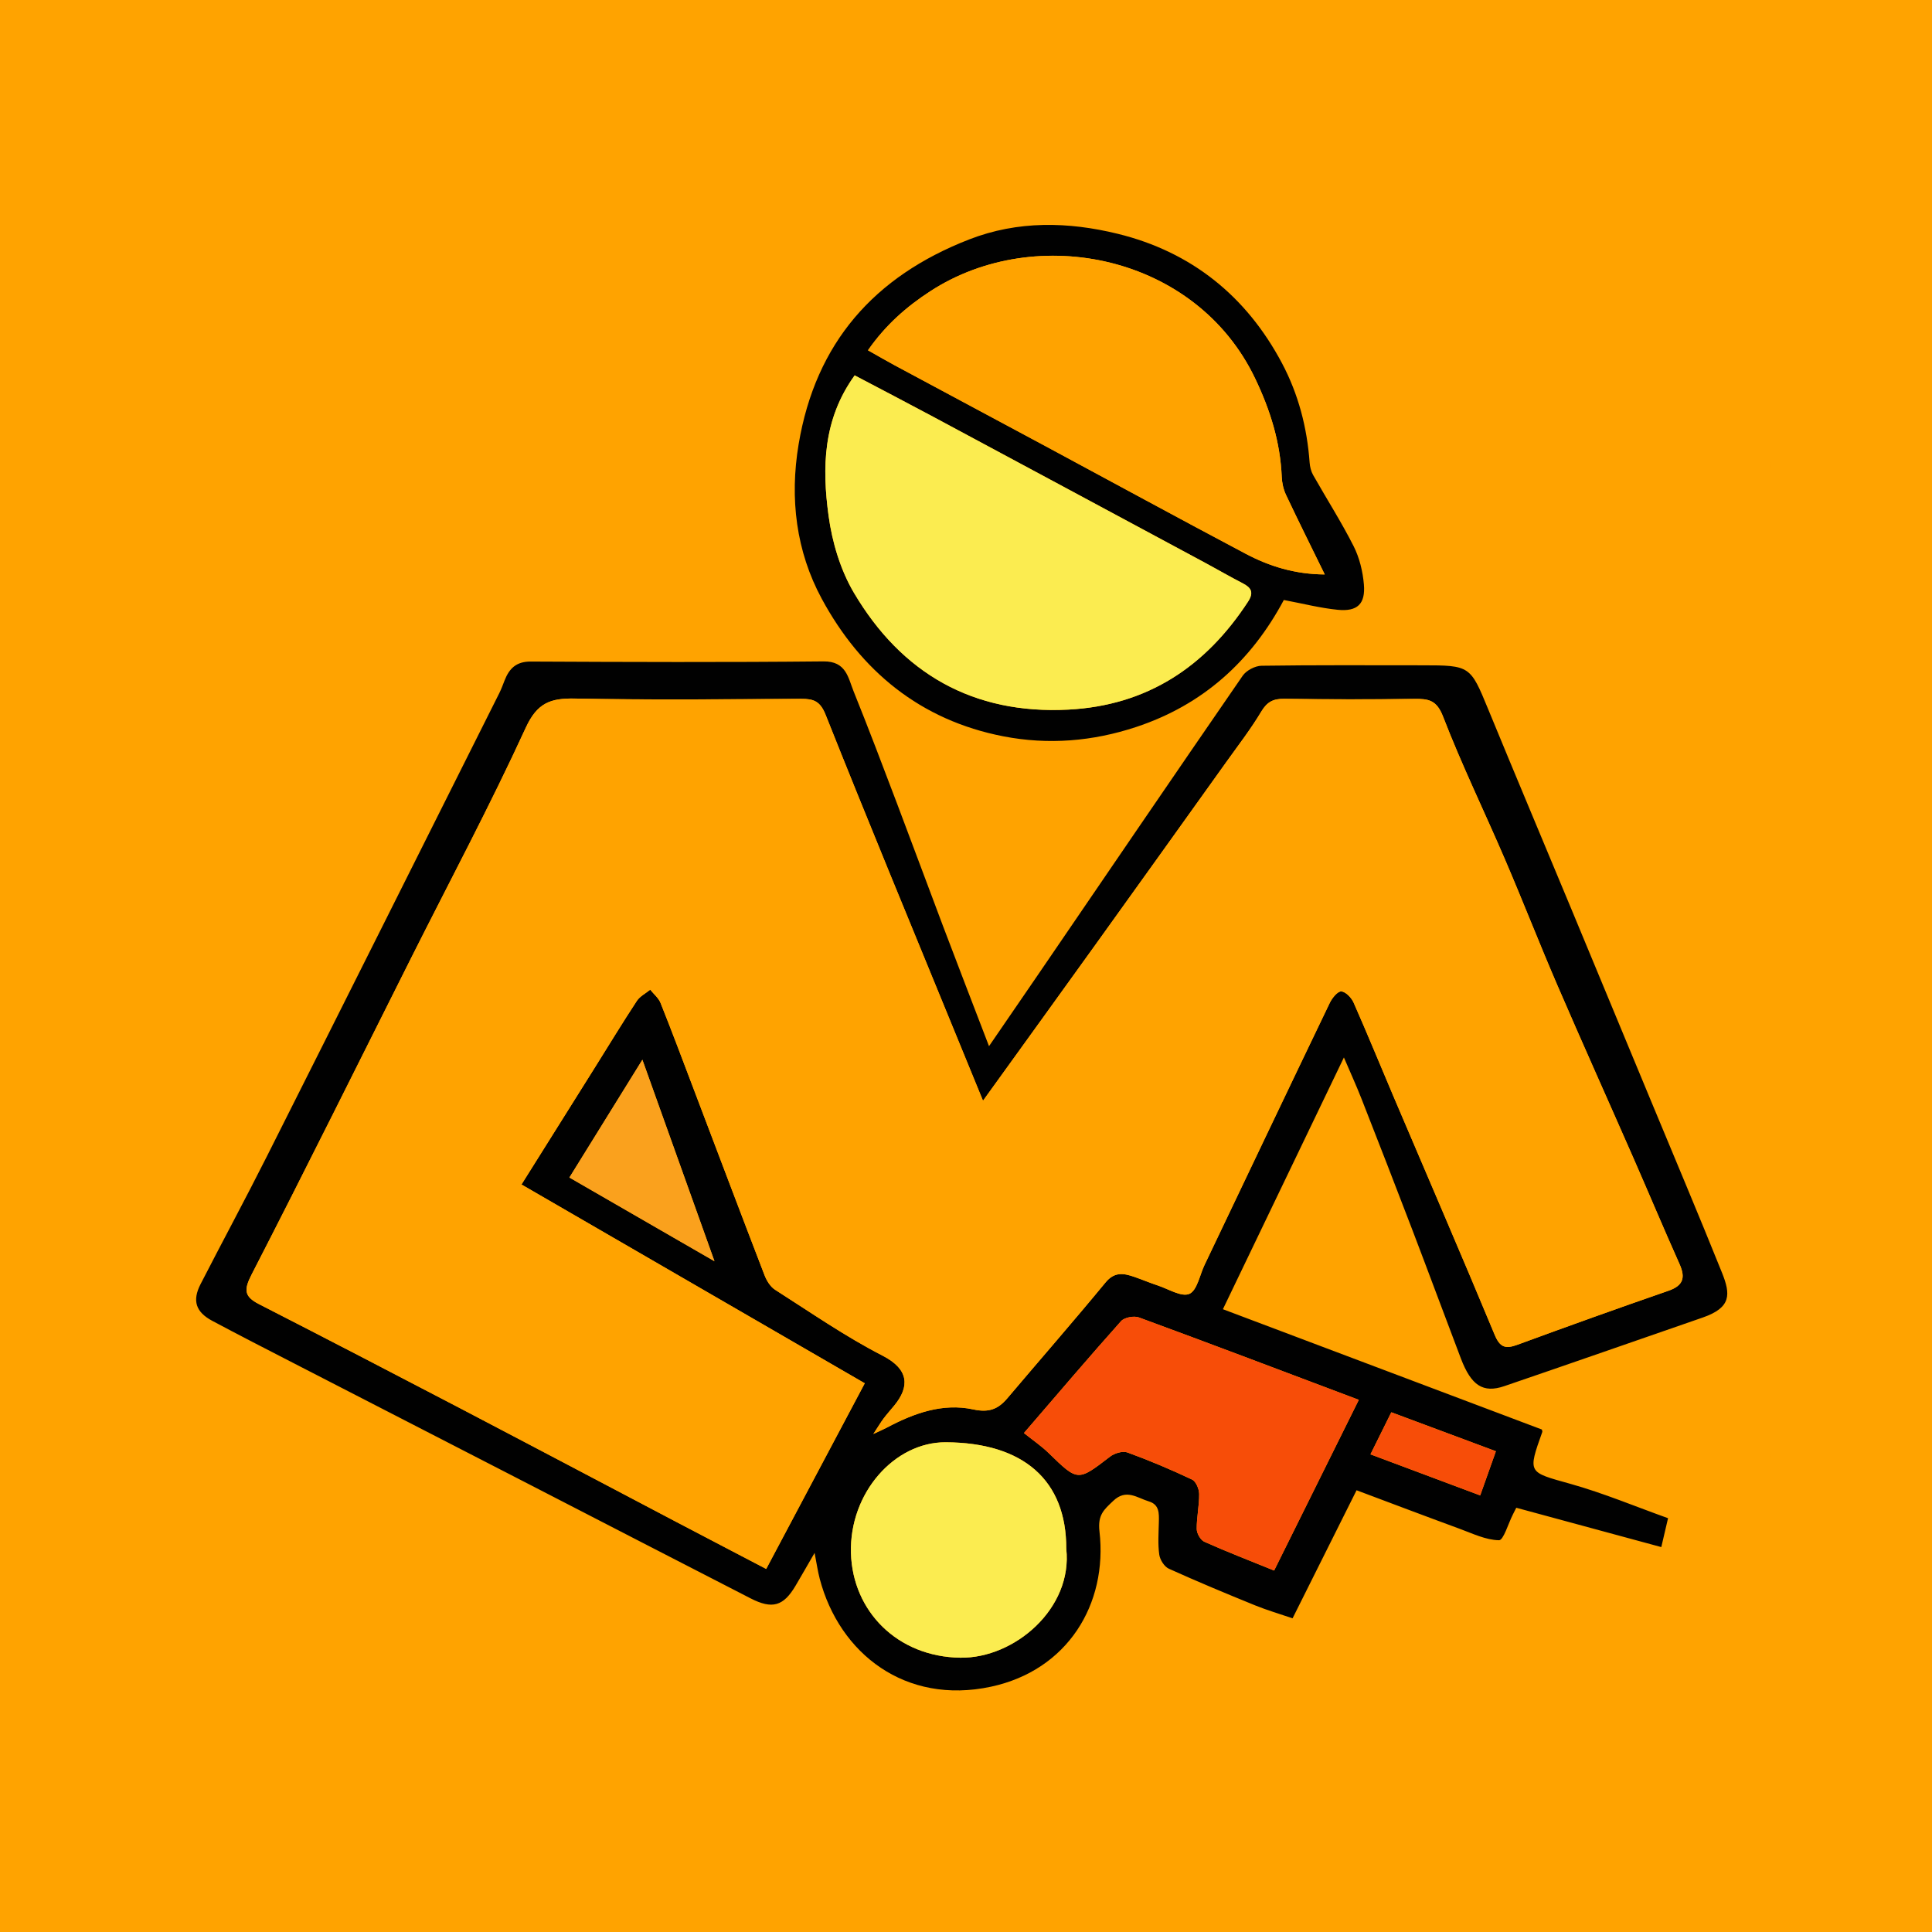
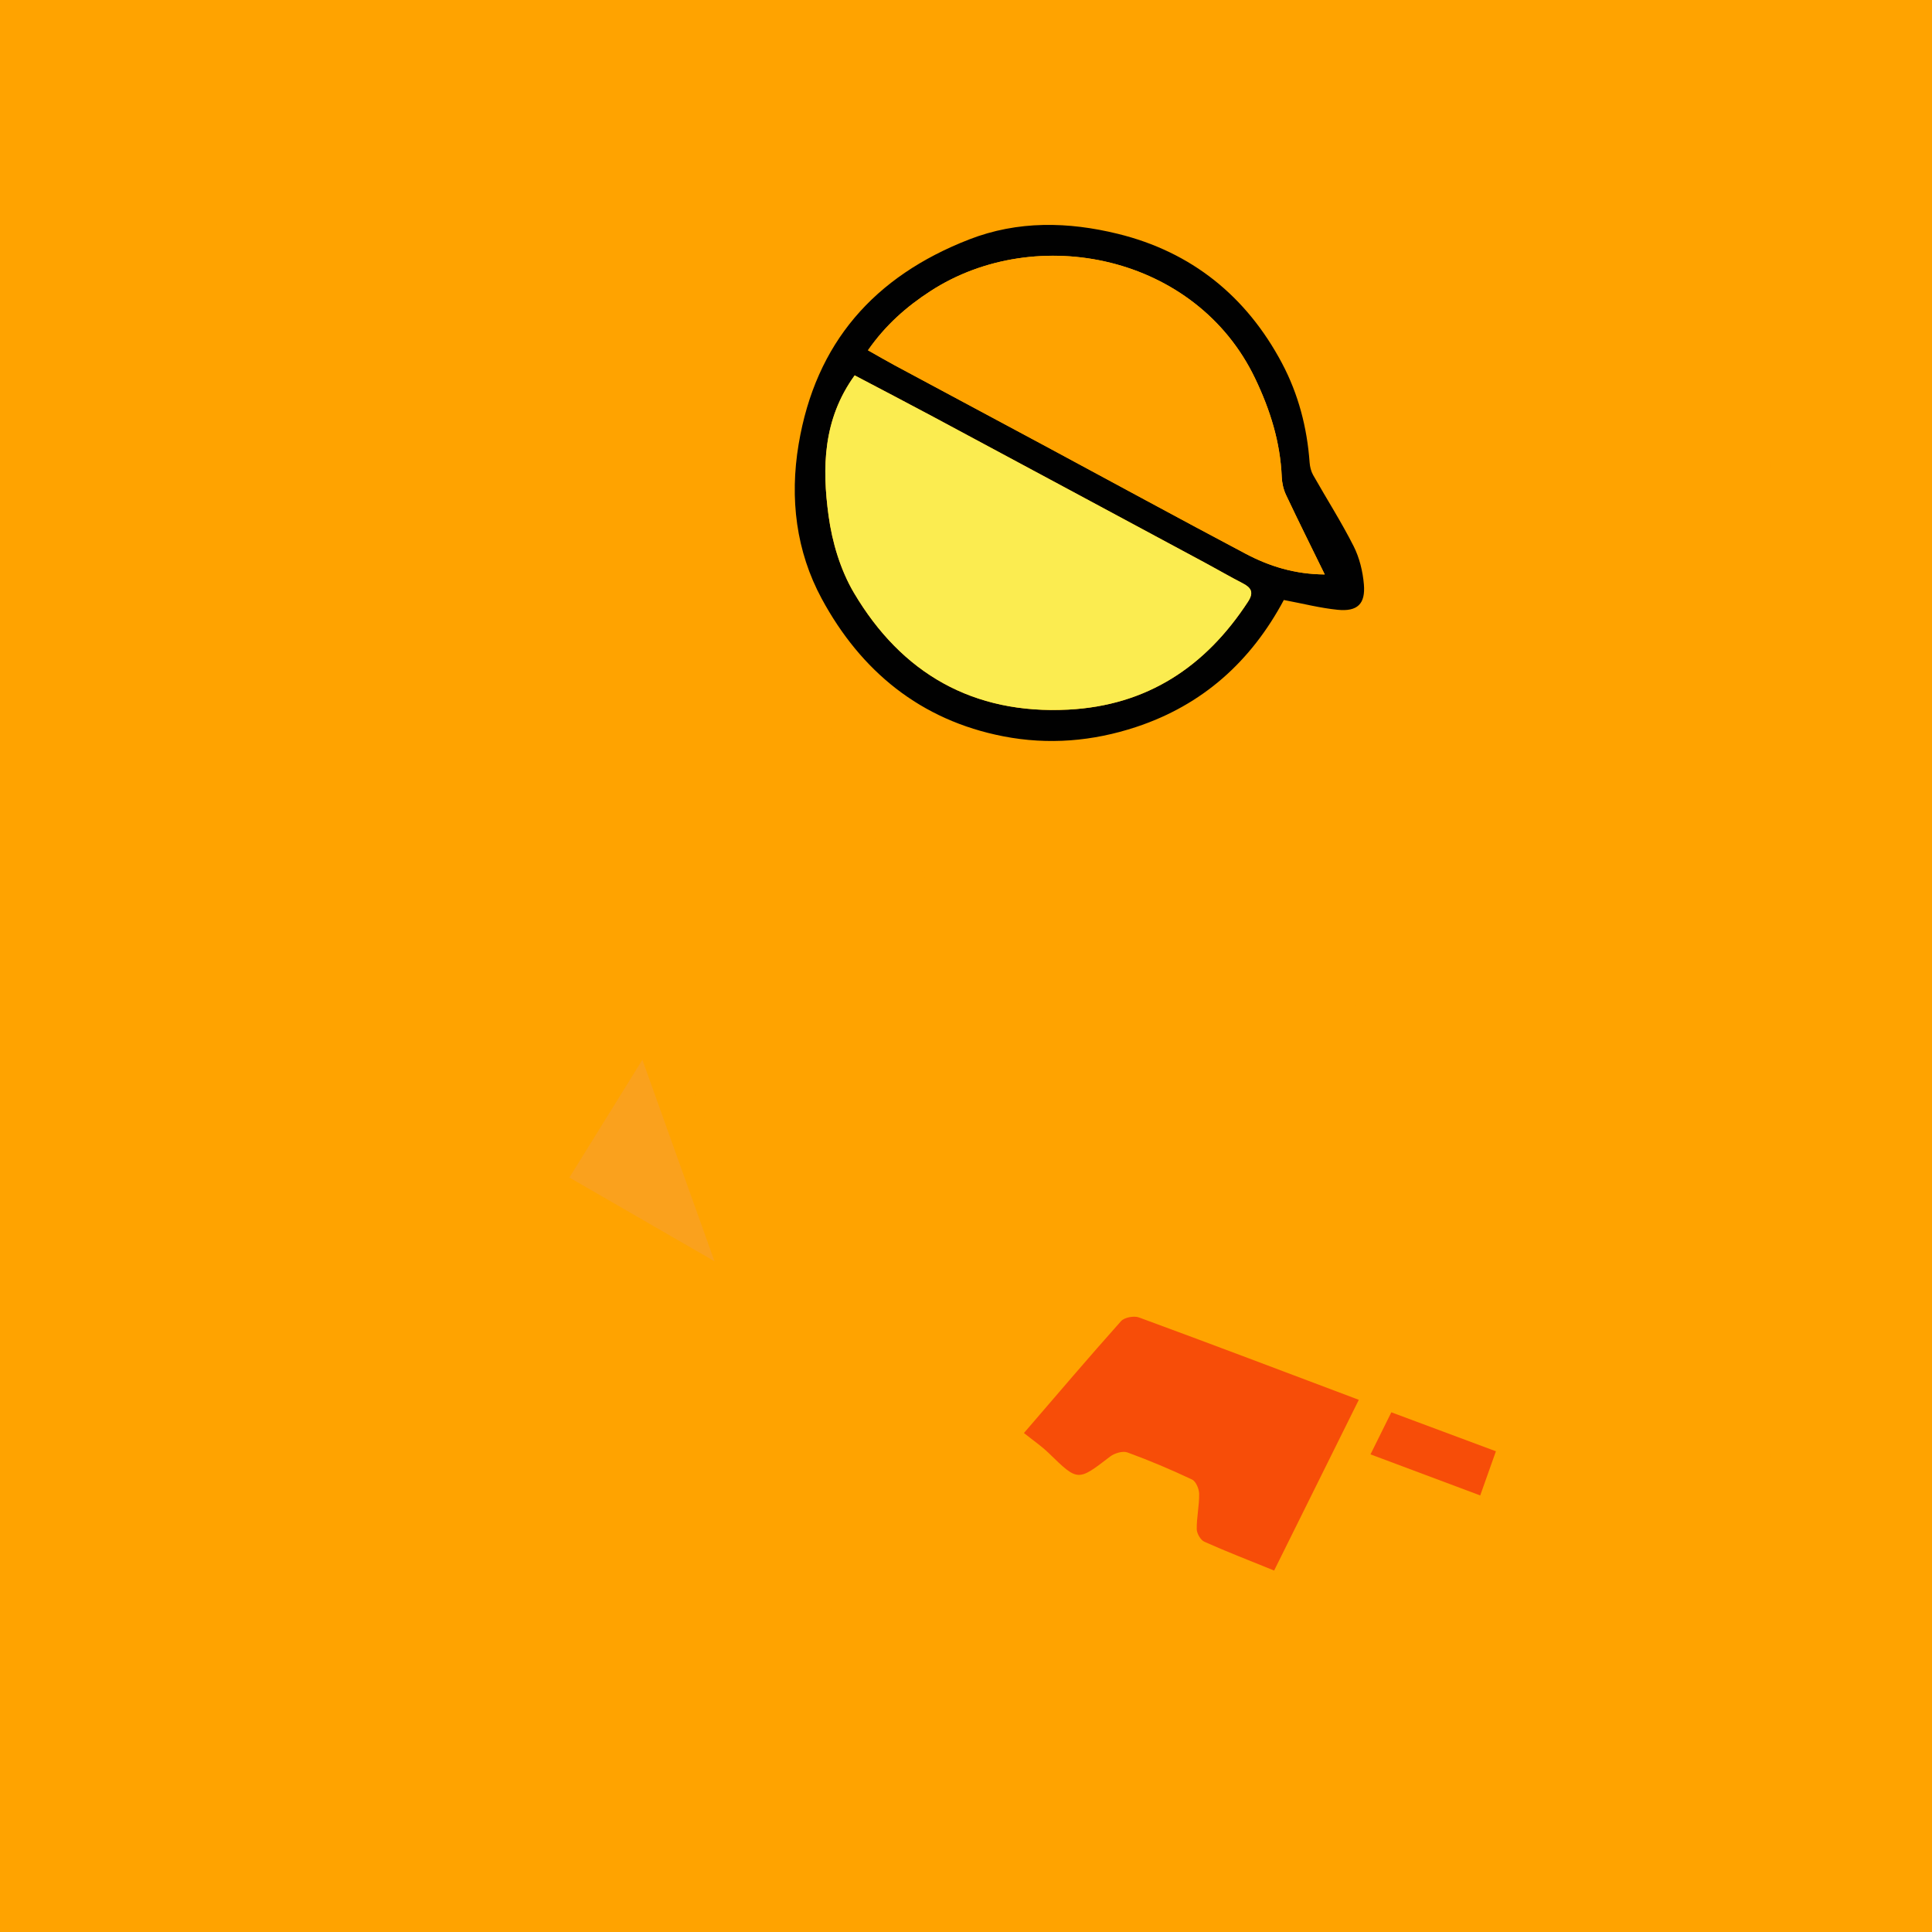
<svg xmlns="http://www.w3.org/2000/svg" viewBox="0 0 612 612" data-name="Layer 1" id="Layer_1">
  <defs>
    <style>
      .cls-1 {
        fill: #010101;
      }

      .cls-2 {
        fill: #ffa300;
      }

      .cls-3 {
        fill: #f74d08;
      }

      .cls-4 {
        fill: #fbec50;
      }

      .cls-5 {
        fill: #faa11d;
      }
    </style>
  </defs>
  <rect height="828.64" width="714.86" y="-78.66" x="-17.35" class="cls-2" />
  <g>
    <path d="M304.03,555.66c-66.18,0-132.36.13-198.54-.07-21.17-.06-36.63-10.54-47.53-28.3-5.06-8.25-6.88-17.2-6.87-26.86.1-129.47.25-258.93-.09-388.4-.07-25.3,15.39-44.05,36.6-52.91,5.22-2.18,11.48-2.64,17.26-2.65,134.17-.14,268.33-.37,402.5.14,23.9.09,45.47,14.88,51.7,41.54,1.33,5.67,1.82,11.66,1.83,17.5.1,128.2.19,256.4-.02,384.6-.04,26.74-17.02,47.56-42.38,53.74-4.8,1.17-9.89,1.57-14.84,1.58-66.54.1-133.08.07-199.62.06ZM425.71,334.97c2,4.68,3.93,8.89,5.62,13.2,5.37,13.69,10.7,27.39,15.95,41.13,5.22,13.65,10.28,27.35,15.48,41.01,3.27,8.59,7.03,11.08,13.78,8.77,20.97-7.16,41.88-14.48,62.82-21.72,9.09-3.14,8.88-7.33,6.11-14.22-7.33-18.23-14.98-36.33-22.51-54.47-8.35-20.14-16.7-40.27-25.07-60.4-8.83-21.22-17.75-42.41-26.5-63.67-5.62-13.67-5.72-13.85-20.78-13.85-17,0-34-.11-50.99.14-2.04.03-4.82,1.48-5.97,3.16-21.83,31.64-43.46,63.42-65.14,95.16-4.91,7.2-9.85,14.37-15.22,22.19-5.12-13.35-9.9-25.71-14.59-38.1-4.86-12.84-9.6-25.72-14.47-38.56-4.53-11.94-9.05-23.9-13.83-35.74-1.75-4.34-2.35-9.56-9.53-9.49-30.92.31-61.84.2-92.76.05-4.6-.02-6.81,2.23-8.28,6.01-.52,1.33-1.01,2.69-1.65,3.96-24.55,48.98-49.07,97.97-73.71,146.91-6.81,13.53-14.03,26.86-20.94,40.34-2.69,5.24-1.53,8.82,3.71,11.62,8.42,4.5,16.92,8.85,25.41,13.22,24.93,12.84,49.87,25.64,74.8,38.48,23.44,12.06,46.85,24.17,70.31,36.21,6.9,3.54,10.43,2.48,14.26-4.02,1.88-3.18,3.71-6.39,6.02-10.38.68,3.49,1.02,5.88,1.63,8.21,6.26,23.76,27.18,39.98,54.22,34.18,24.29-5.2,37.03-26.15,34.39-49.19-.61-5.28,1.43-6.9,4.37-9.69,4.11-3.91,7.58-.92,11.28.18,3.36,1.01,3.22,3.81,3.16,6.58-.08,3.43-.34,6.91.13,10.28.23,1.63,1.6,3.81,3.04,4.46,9.01,4.08,18.16,7.88,27.32,11.61,3.83,1.56,7.83,2.72,11.87,4.1,6.91-13.82,13.58-27.17,20.27-40.56,11.06,4.14,21.8,8.22,32.57,12.17,4.13,1.52,8.34,3.59,12.55,3.66,1.43.02,2.95-5.32,4.42-8.21.39-.77.78-1.53,1.05-2.08,15.46,4.19,30.61,8.3,45.94,12.46.83-3.55,1.43-6.12,2.14-9.15-10.22-3.65-20.43-7.94-31-10.9-13.38-3.74-13.51-3.28-8.83-16.44.05-.14-.06-.34-.14-.75-33.42-12.61-66.97-25.26-101.04-38.11,12.71-26.44,25.42-52.9,38.33-79.75ZM406.69,190.04c6.06,1.14,11.51,2.55,17.04,3.1,6.25.63,8.85-1.83,8.32-8.04-.35-4.11-1.4-8.44-3.25-12.1-3.9-7.71-8.58-15.02-12.84-22.56-.65-1.15-1-2.59-1.1-3.93-.8-11.09-3.55-21.68-8.75-31.47-11.28-21.27-28.72-35.29-52.03-41-15.65-3.83-31.61-4.24-47.13,1.81-29.97,11.68-48.57,32.66-53.96,64.86-2.88,17.2-.78,33.95,7.32,48.93,12.36,22.87,31.24,38.48,57.51,43.58,14.26,2.77,28.34,1.6,42.08-2.95,21.04-6.96,36.38-20.72,46.8-40.25Z" class="cls-2" />
-     <path d="M425.71,334.97c-12.91,26.85-25.63,53.32-38.33,79.75,34.07,12.85,67.62,25.5,101.04,38.11.08.41.19.61.14.75-4.68,13.16-4.55,12.69,8.83,16.44,10.57,2.96,20.78,7.25,31,10.9-.71,3.03-1.31,5.6-2.14,9.15-15.33-4.16-30.48-8.27-45.94-12.46-.28.55-.66,1.32-1.05,2.08-1.48,2.89-3,8.23-4.42,8.21-4.21-.07-8.42-2.15-12.55-3.66-10.78-3.95-21.51-8.03-32.57-12.17-6.69,13.39-13.36,26.74-20.27,40.56-4.04-1.38-8.03-2.54-11.87-4.1-9.17-3.73-18.31-7.53-27.32-11.61-1.44-.65-2.81-2.82-3.04-4.46-.47-3.37-.21-6.85-.13-10.28.06-2.77.2-5.57-3.16-6.58-3.69-1.11-7.17-4.1-11.28-.18-2.94,2.8-4.97,4.41-4.37,9.69,2.65,23.04-10.1,43.99-34.39,49.19-27.04,5.79-47.96-10.42-54.22-34.18-.61-2.32-.95-4.72-1.63-8.21-2.31,3.99-4.14,7.2-6.02,10.38-3.83,6.49-7.36,7.56-14.26,4.02-23.45-12.03-46.87-24.14-70.31-36.21-24.93-12.83-49.87-25.64-74.8-38.48-8.49-4.37-16.99-8.72-25.41-13.22-5.24-2.8-6.4-6.38-3.71-11.62,6.92-13.48,14.13-26.81,20.94-40.34,24.64-48.93,49.16-97.93,73.71-146.91.64-1.28,1.13-2.63,1.65-3.96,1.47-3.78,3.68-6.03,8.28-6.01,30.92.15,61.84.26,92.76-.05,7.18-.07,7.78,5.14,9.53,9.49,4.78,11.84,9.3,23.8,13.83,35.74,4.87,12.83,9.61,25.72,14.47,38.56,4.69,12.39,9.47,24.75,14.59,38.1,5.36-7.82,10.3-15,15.22-22.19,21.68-31.74,43.32-63.52,65.14-95.16,1.16-1.68,3.93-3.13,5.97-3.16,16.99-.25,33.99-.14,50.99-.14,15.06,0,15.16.18,20.78,13.85,8.75,21.26,17.67,42.44,26.5,63.67,8.37,20.13,16.72,40.27,25.07,60.4,7.53,18.15,15.18,36.25,22.51,54.47,2.77,6.89,2.98,11.07-6.11,14.22-20.94,7.25-41.85,14.56-62.82,21.72-6.75,2.31-10.51-.18-13.78-8.77-5.2-13.66-10.26-27.36-15.48-41.01-5.25-13.73-10.58-27.44-15.95-41.13-1.69-4.31-3.62-8.52-5.62-13.2ZM311.39,348.66c-3.39-8.25-6.29-15.33-9.19-22.42-13.61-33.24-27.37-66.42-40.65-99.8-1.73-4.36-3.81-5.09-7.79-5.07-23.87.13-47.75.38-71.61-.09-7.74-.15-11.96,1.33-15.61,9.27-11.28,24.59-24.04,48.51-36.19,72.7-16.84,33.52-33.48,67.13-50.64,100.48-2.47,4.8-2.4,6.95,2.33,9.37,21.31,10.91,42.57,21.94,63.79,33.02,22.72,11.87,45.38,23.87,68.08,35.8,9.54,5.02,19.11,10,28.81,15.07,10.49-19.76,20.7-39,31.22-58.81-36.49-21.14-72.46-41.97-108.74-62.97,7.97-12.71,15.62-24.9,23.27-37.09,4.4-7.03,8.71-14.12,13.26-21.05.97-1.48,2.81-2.4,4.25-3.57,1.12,1.39,2.65,2.62,3.28,4.21,3.53,8.82,6.85,17.71,10.23,26.59,7.55,19.87,15.05,39.77,22.69,59.61.67,1.73,1.84,3.67,3.34,4.63,11.24,7.17,22.25,14.82,34.07,20.89,8.49,4.36,8.53,9.86,3.77,15.71-1.13,1.39-2.35,2.72-3.43,4.16-.92,1.22-1.69,2.54-3.27,4.94,2.42-1.14,3.4-1.56,4.33-2.05,8.57-4.55,17.67-7.83,27.34-5.73,4.96,1.08,7.86-.09,10.78-3.54,10.36-12.24,20.91-24.32,31.11-36.69,2.85-3.45,5.75-2.92,9.09-1.77,2.5.86,4.94,1.91,7.45,2.73,3.38,1.11,7.52,3.74,10,2.66,2.46-1.07,3.28-5.93,4.8-9.13,13.21-27.69,26.39-55.4,39.69-83.05.74-1.53,2.47-3.69,3.64-3.62,1.39.08,3.22,1.99,3.9,3.53,4.36,9.86,8.43,19.84,12.65,29.76,10.7,25.13,21.55,50.2,32.02,75.43,1.7,4.09,3.44,4.59,7.23,3.2,15.88-5.83,31.79-11.55,47.78-17.08,4.75-1.64,5.51-4.14,3.56-8.49-4.99-11.14-9.71-22.41-14.61-33.59-8.01-18.25-16.19-36.43-24.09-54.73-5.69-13.19-10.9-26.58-16.56-39.78-6.5-15.14-13.73-29.99-19.66-45.35-2.02-5.24-4.64-5.61-9.08-5.56-13.74.18-27.49.16-41.23-.03-3.46-.05-5.42.97-7.25,4.03-3.3,5.52-7.26,10.65-11.01,15.89-13.87,19.4-27.75,38.8-41.67,58.17-11.48,15.98-23,31.92-35.46,49.2ZM403.61,497.5c9.03-18.22,17.85-35.99,26.82-54.07-23.67-8.92-46.61-17.63-69.63-26.09-1.59-.59-4.63-.02-5.69,1.17-10.08,11.28-19.88,22.82-30.76,35.44,2.82,2.26,5.54,4.1,7.85,6.35,9.28,9.03,9.18,9,19.43,1.12,1.4-1.08,4-1.87,5.51-1.32,6.95,2.53,13.78,5.42,20.46,8.58,1.24.58,2.24,2.98,2.26,4.55.05,3.71-.82,7.44-.77,11.15.02,1.38,1.21,3.47,2.42,4.01,7.07,3.16,14.3,5.95,22.1,9.12ZM337.76,490.56c.05-21.63-13.52-33.59-38.2-33.69-16.22-.07-30.55,16.07-30,35.11.54,18.43,14.72,32.86,34.65,33.13,17.15.24,35.66-15.6,33.55-34.55ZM226.33,399.53c-7.84-21.92-15.22-42.54-22.84-63.84-7.93,12.79-15.46,24.95-23.12,37.31,14.95,8.63,29.91,17.26,45.96,26.52ZM440.72,447.37c-2.34,4.73-4.38,8.85-6.6,13.32,11.84,4.43,23.18,8.68,34.76,13.01,1.81-5.1,3.35-9.42,4.97-13.99-11.41-4.25-22.14-8.25-33.14-12.35Z" class="cls-1" />
    <path d="M406.69,190.04c-10.42,19.52-25.76,33.28-46.8,40.25-13.74,4.55-27.82,5.72-42.08,2.95-26.27-5.1-45.15-20.71-57.51-43.58-8.1-14.99-10.2-31.73-7.32-48.93,5.39-32.2,23.99-53.18,53.96-64.86,15.52-6.05,31.48-5.64,47.13-1.81,23.31,5.71,40.75,19.73,52.03,41,5.19,9.79,7.95,20.38,8.75,31.47.1,1.34.45,2.77,1.1,3.93,4.26,7.53,8.94,14.85,12.84,22.56,1.85,3.66,2.9,7.99,3.25,12.1.53,6.21-2.07,8.67-8.32,8.04-5.53-.55-10.98-1.96-17.04-3.1ZM270.73,118.91c-10.07,13.94-10.33,29.26-8.26,44.47,1.14,8.38,3.76,17.18,8.04,24.41,15.11,25.55,37.78,38.54,67.88,36.99,24.94-1.29,43.46-13.54,56.93-34.17,1.96-3,1.01-4.48-1.76-5.9-4.01-2.06-7.91-4.33-11.88-6.47-28.71-15.43-57.43-30.87-86.16-46.27-8.23-4.41-16.52-8.72-24.79-13.07ZM274.94,110.96c3.38,1.9,5.86,3.36,8.39,4.72,16.01,8.6,32.04,17.16,48.05,25.76,21.07,11.32,42.06,22.78,63.2,33.97,7.54,3.99,15.62,6.5,25.06,6.56-4.3-8.78-8.37-16.95-12.27-25.2-.81-1.72-1.27-3.75-1.35-5.66-.46-11.07-3.66-21.25-8.44-31.24-18.68-39.06-69.26-49.43-102.85-27.64-7.53,4.88-14.19,10.7-19.79,18.74Z" class="cls-1" />
    <path d="M311.39,348.66c12.46-17.28,23.98-33.22,35.46-49.2,13.91-19.37,27.8-38.77,41.67-58.17,3.75-5.24,7.71-10.37,11.01-15.89,1.83-3.06,3.79-4.08,7.25-4.03,13.74.19,27.49.21,41.23.03,4.44-.06,7.06.32,9.08,5.56,5.93,15.36,13.16,30.2,19.66,45.35,5.67,13.2,10.87,26.59,16.56,39.78,7.9,18.3,16.08,36.48,24.09,54.73,4.91,11.18,9.63,22.44,14.61,33.59,1.95,4.35,1.18,6.85-3.56,8.49-15.98,5.53-31.9,11.25-47.78,17.08-3.79,1.39-5.53.89-7.23-3.2-10.48-25.22-21.33-50.29-32.02-75.43-4.22-9.92-8.29-19.9-12.65-29.76-.68-1.54-2.51-3.45-3.9-3.53-1.16-.07-2.9,2.09-3.64,3.62-13.3,27.65-26.48,55.36-39.69,83.05-1.53,3.2-2.34,8.06-4.8,9.13-2.48,1.08-6.62-1.55-10-2.66-2.51-.83-4.95-1.87-7.45-2.73-3.34-1.15-6.24-1.69-9.09,1.77-10.2,12.37-20.75,24.45-31.11,36.69-2.92,3.45-5.82,4.61-10.78,3.54-9.67-2.1-18.77,1.18-27.34,5.73-.93.5-1.91.91-4.33,2.05,1.58-2.4,2.36-3.72,3.27-4.94,1.08-1.43,2.3-2.76,3.43-4.16,4.75-5.84,4.72-11.35-3.77-15.71-11.82-6.07-22.83-13.72-34.07-20.89-1.5-.96-2.67-2.89-3.34-4.63-7.64-19.84-15.14-39.73-22.69-59.61-3.37-8.88-6.7-17.78-10.23-26.59-.64-1.59-2.16-2.82-3.28-4.21-1.44,1.18-3.28,2.09-4.25,3.57-4.55,6.93-8.86,14.02-13.26,21.05-7.64,12.19-15.29,24.38-23.27,37.09,36.27,21.01,72.24,41.84,108.74,62.97-10.52,19.81-20.73,39.06-31.22,58.81-9.7-5.07-19.26-10.05-28.81-15.07-22.7-11.93-45.36-23.92-68.08-35.8-21.22-11.09-42.47-22.11-63.79-33.02-4.73-2.42-4.79-4.57-2.33-9.37,17.16-33.35,33.8-66.96,50.64-100.48,12.15-24.19,24.91-48.11,36.19-72.7,3.65-7.95,7.87-9.42,15.61-9.27,23.86.47,47.74.22,71.61.09,3.98-.02,6.05.71,7.79,5.07,13.28,33.38,27.04,66.56,40.65,99.8,2.9,7.08,5.81,14.16,9.19,22.42Z" class="cls-2" />
    <path d="M403.61,497.5c-7.8-3.17-15.03-5.96-22.1-9.12-1.21-.54-2.4-2.62-2.42-4.01-.04-3.71.82-7.44.77-11.15-.02-1.57-1.02-3.97-2.26-4.55-6.69-3.16-13.52-6.05-20.46-8.58-1.51-.55-4.11.24-5.51,1.32-10.26,7.88-10.15,7.91-19.43-1.12-2.32-2.25-5.04-4.09-7.85-6.35,10.88-12.62,20.68-24.16,30.76-35.44,1.06-1.19,4.1-1.76,5.69-1.17,23.02,8.46,45.96,17.17,69.63,26.09-8.97,18.08-17.78,35.86-26.82,54.07Z" class="cls-3" />
-     <path d="M337.76,490.56c2.11,18.95-16.39,34.79-33.55,34.55-19.93-.28-34.12-14.7-34.65-33.13-.55-19.04,13.78-35.18,30-35.11,24.68.11,38.25,12.07,38.2,33.69Z" class="cls-4" />
    <path d="M226.33,399.53c-16.04-9.26-31.01-17.9-45.96-26.52,7.66-12.36,15.19-24.52,23.12-37.31,7.62,21.3,15,41.91,22.84,63.84Z" class="cls-5" />
    <path d="M440.72,447.37c11,4.1,21.73,8.1,33.14,12.35-1.63,4.57-3.16,8.89-4.97,13.99-11.58-4.33-22.92-8.58-34.76-13.01,2.22-4.48,4.26-8.6,6.6-13.32Z" class="cls-3" />
    <path d="M270.73,118.91c8.26,4.35,16.55,8.66,24.79,13.07,28.73,15.4,57.44,30.84,86.16,46.27,3.97,2.13,7.87,4.41,11.88,6.47,2.77,1.42,3.72,2.9,1.76,5.9-13.46,20.63-31.99,32.88-56.93,34.17-30.1,1.55-52.77-11.44-67.88-36.99-4.28-7.24-6.9-16.03-8.04-24.41-2.07-15.21-1.82-30.53,8.26-44.47Z" class="cls-4" />
    <path d="M274.94,110.96c5.6-8.04,12.26-13.85,19.79-18.74,33.59-21.79,84.17-11.42,102.85,27.64,4.78,9.99,7.98,20.17,8.44,31.24.08,1.91.54,3.93,1.35,5.66,3.89,8.25,7.97,16.42,12.27,25.2-9.44-.05-17.52-2.57-25.06-6.56-21.14-11.18-42.14-22.64-63.2-33.97-16.01-8.6-32.04-17.16-48.05-25.76-2.53-1.36-5.01-2.81-8.39-4.72Z" class="cls-2" />
  </g>
</svg>